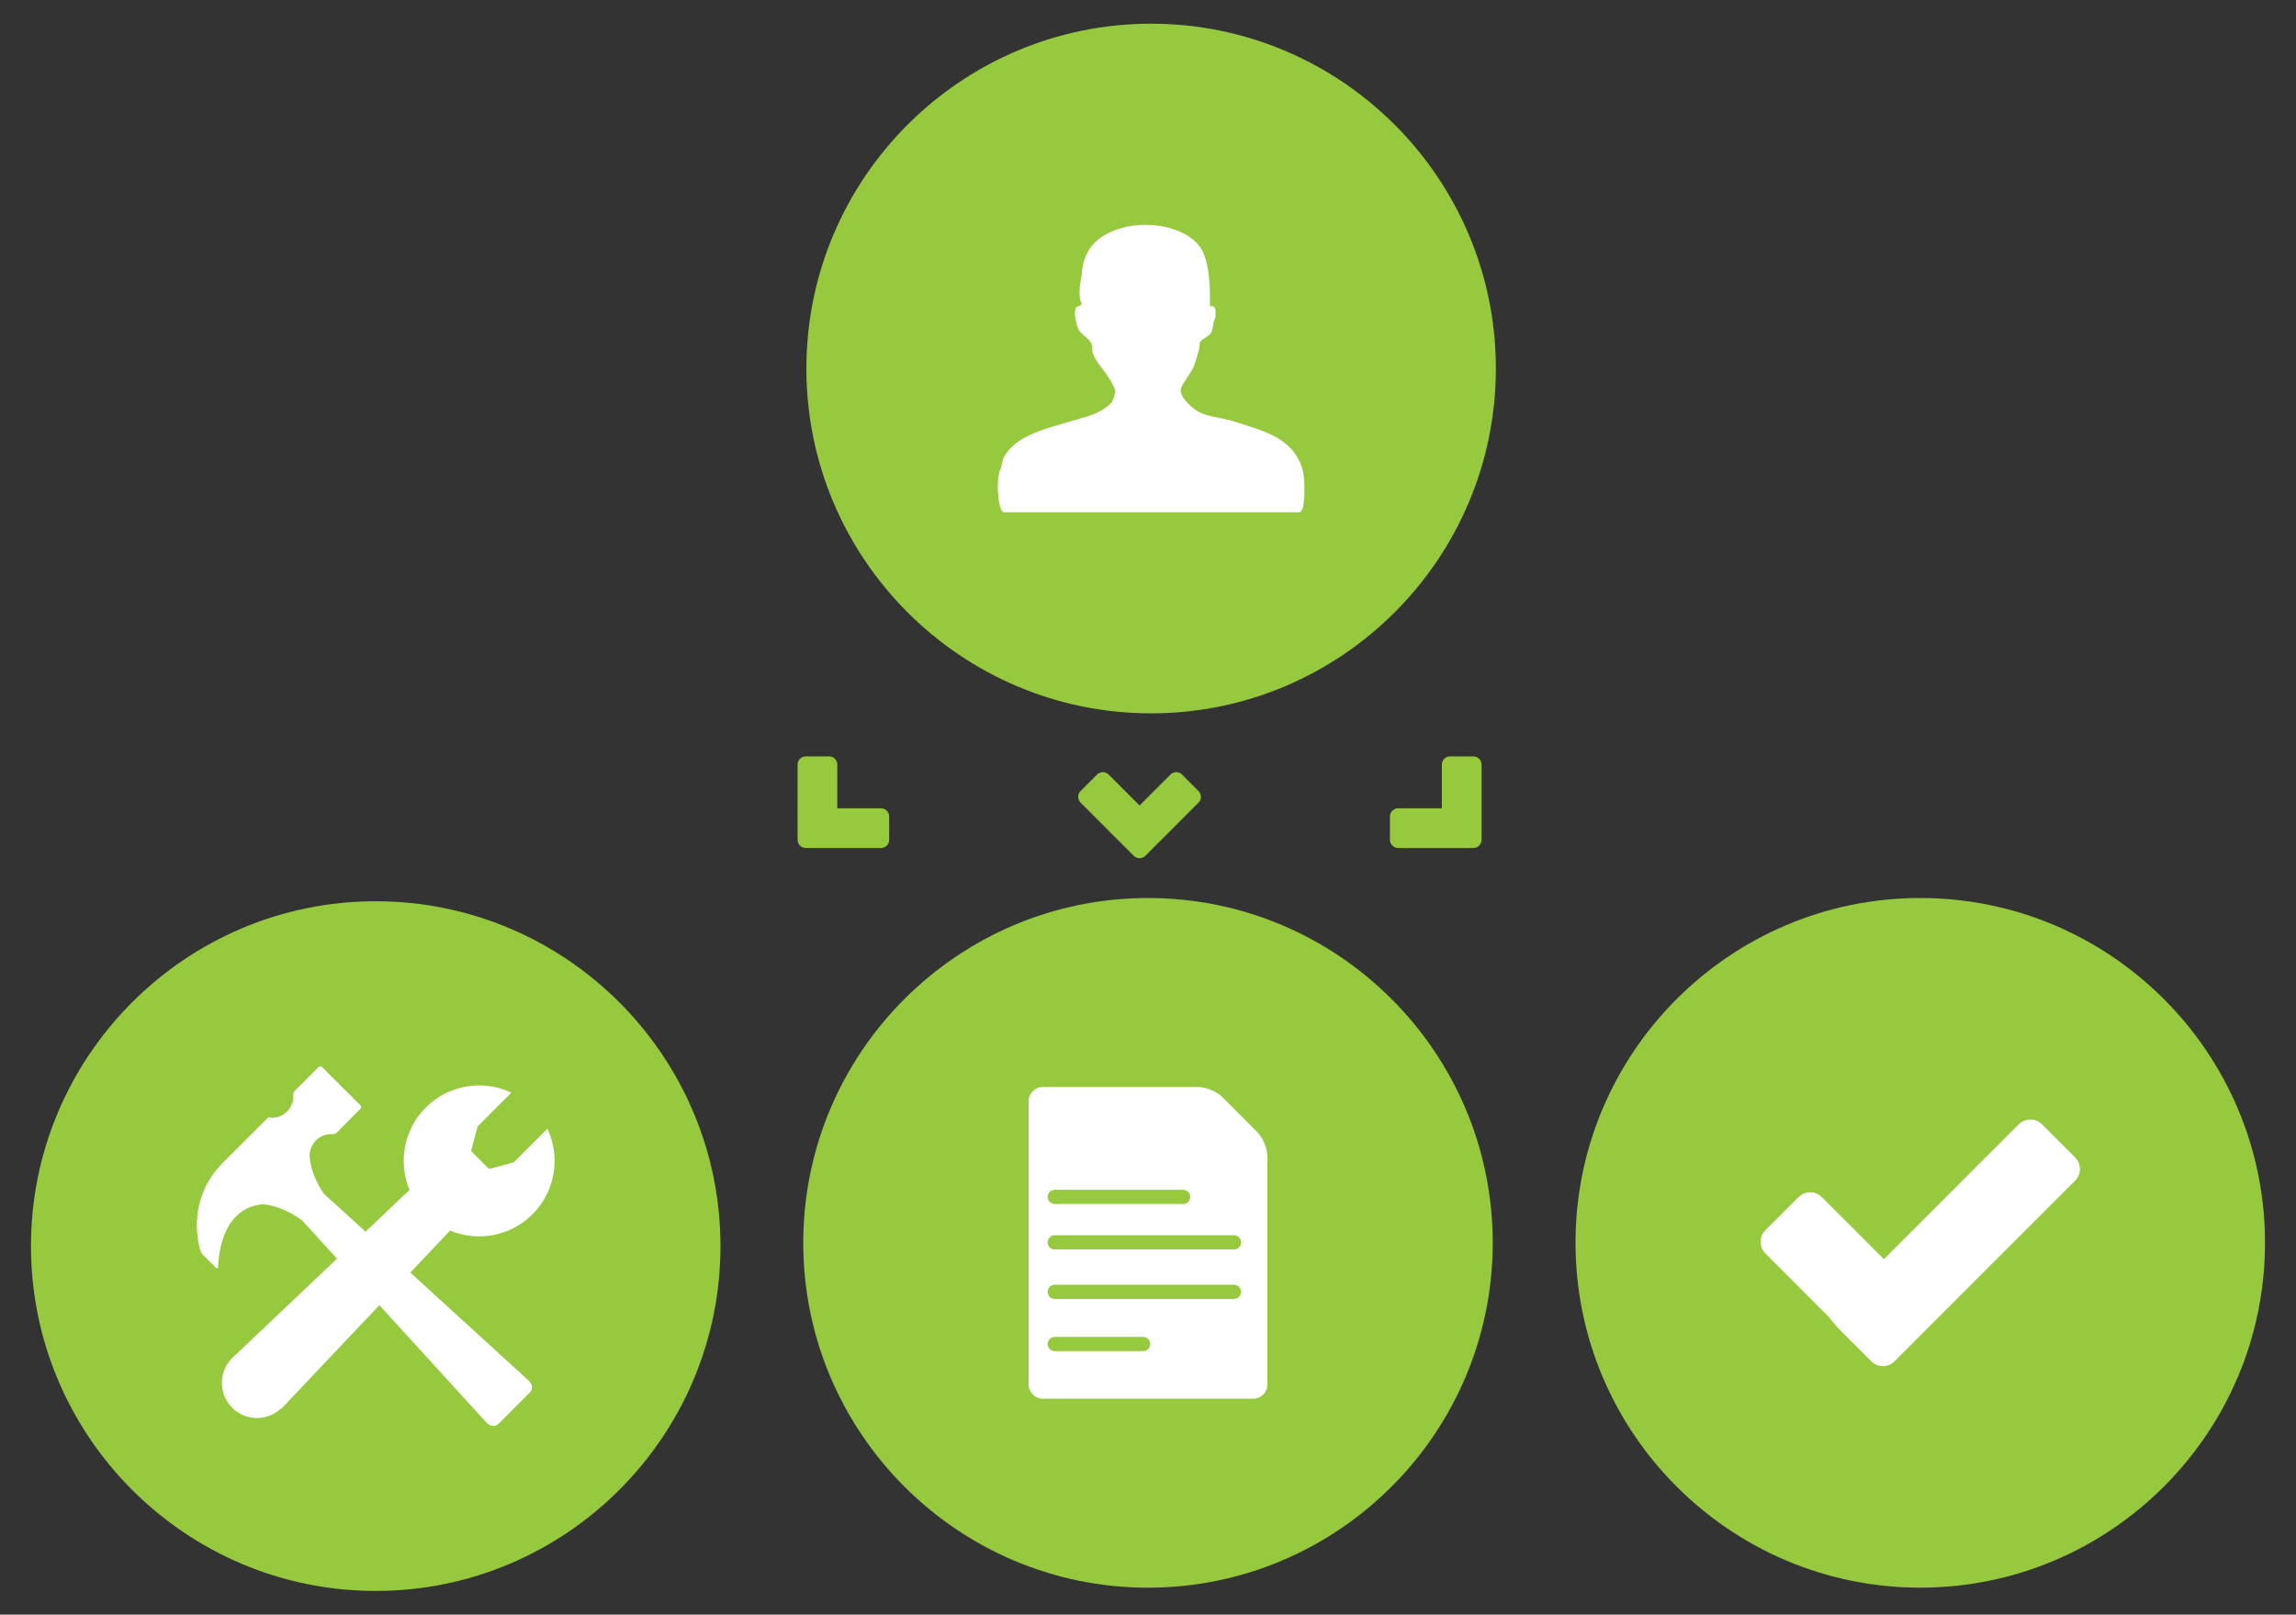
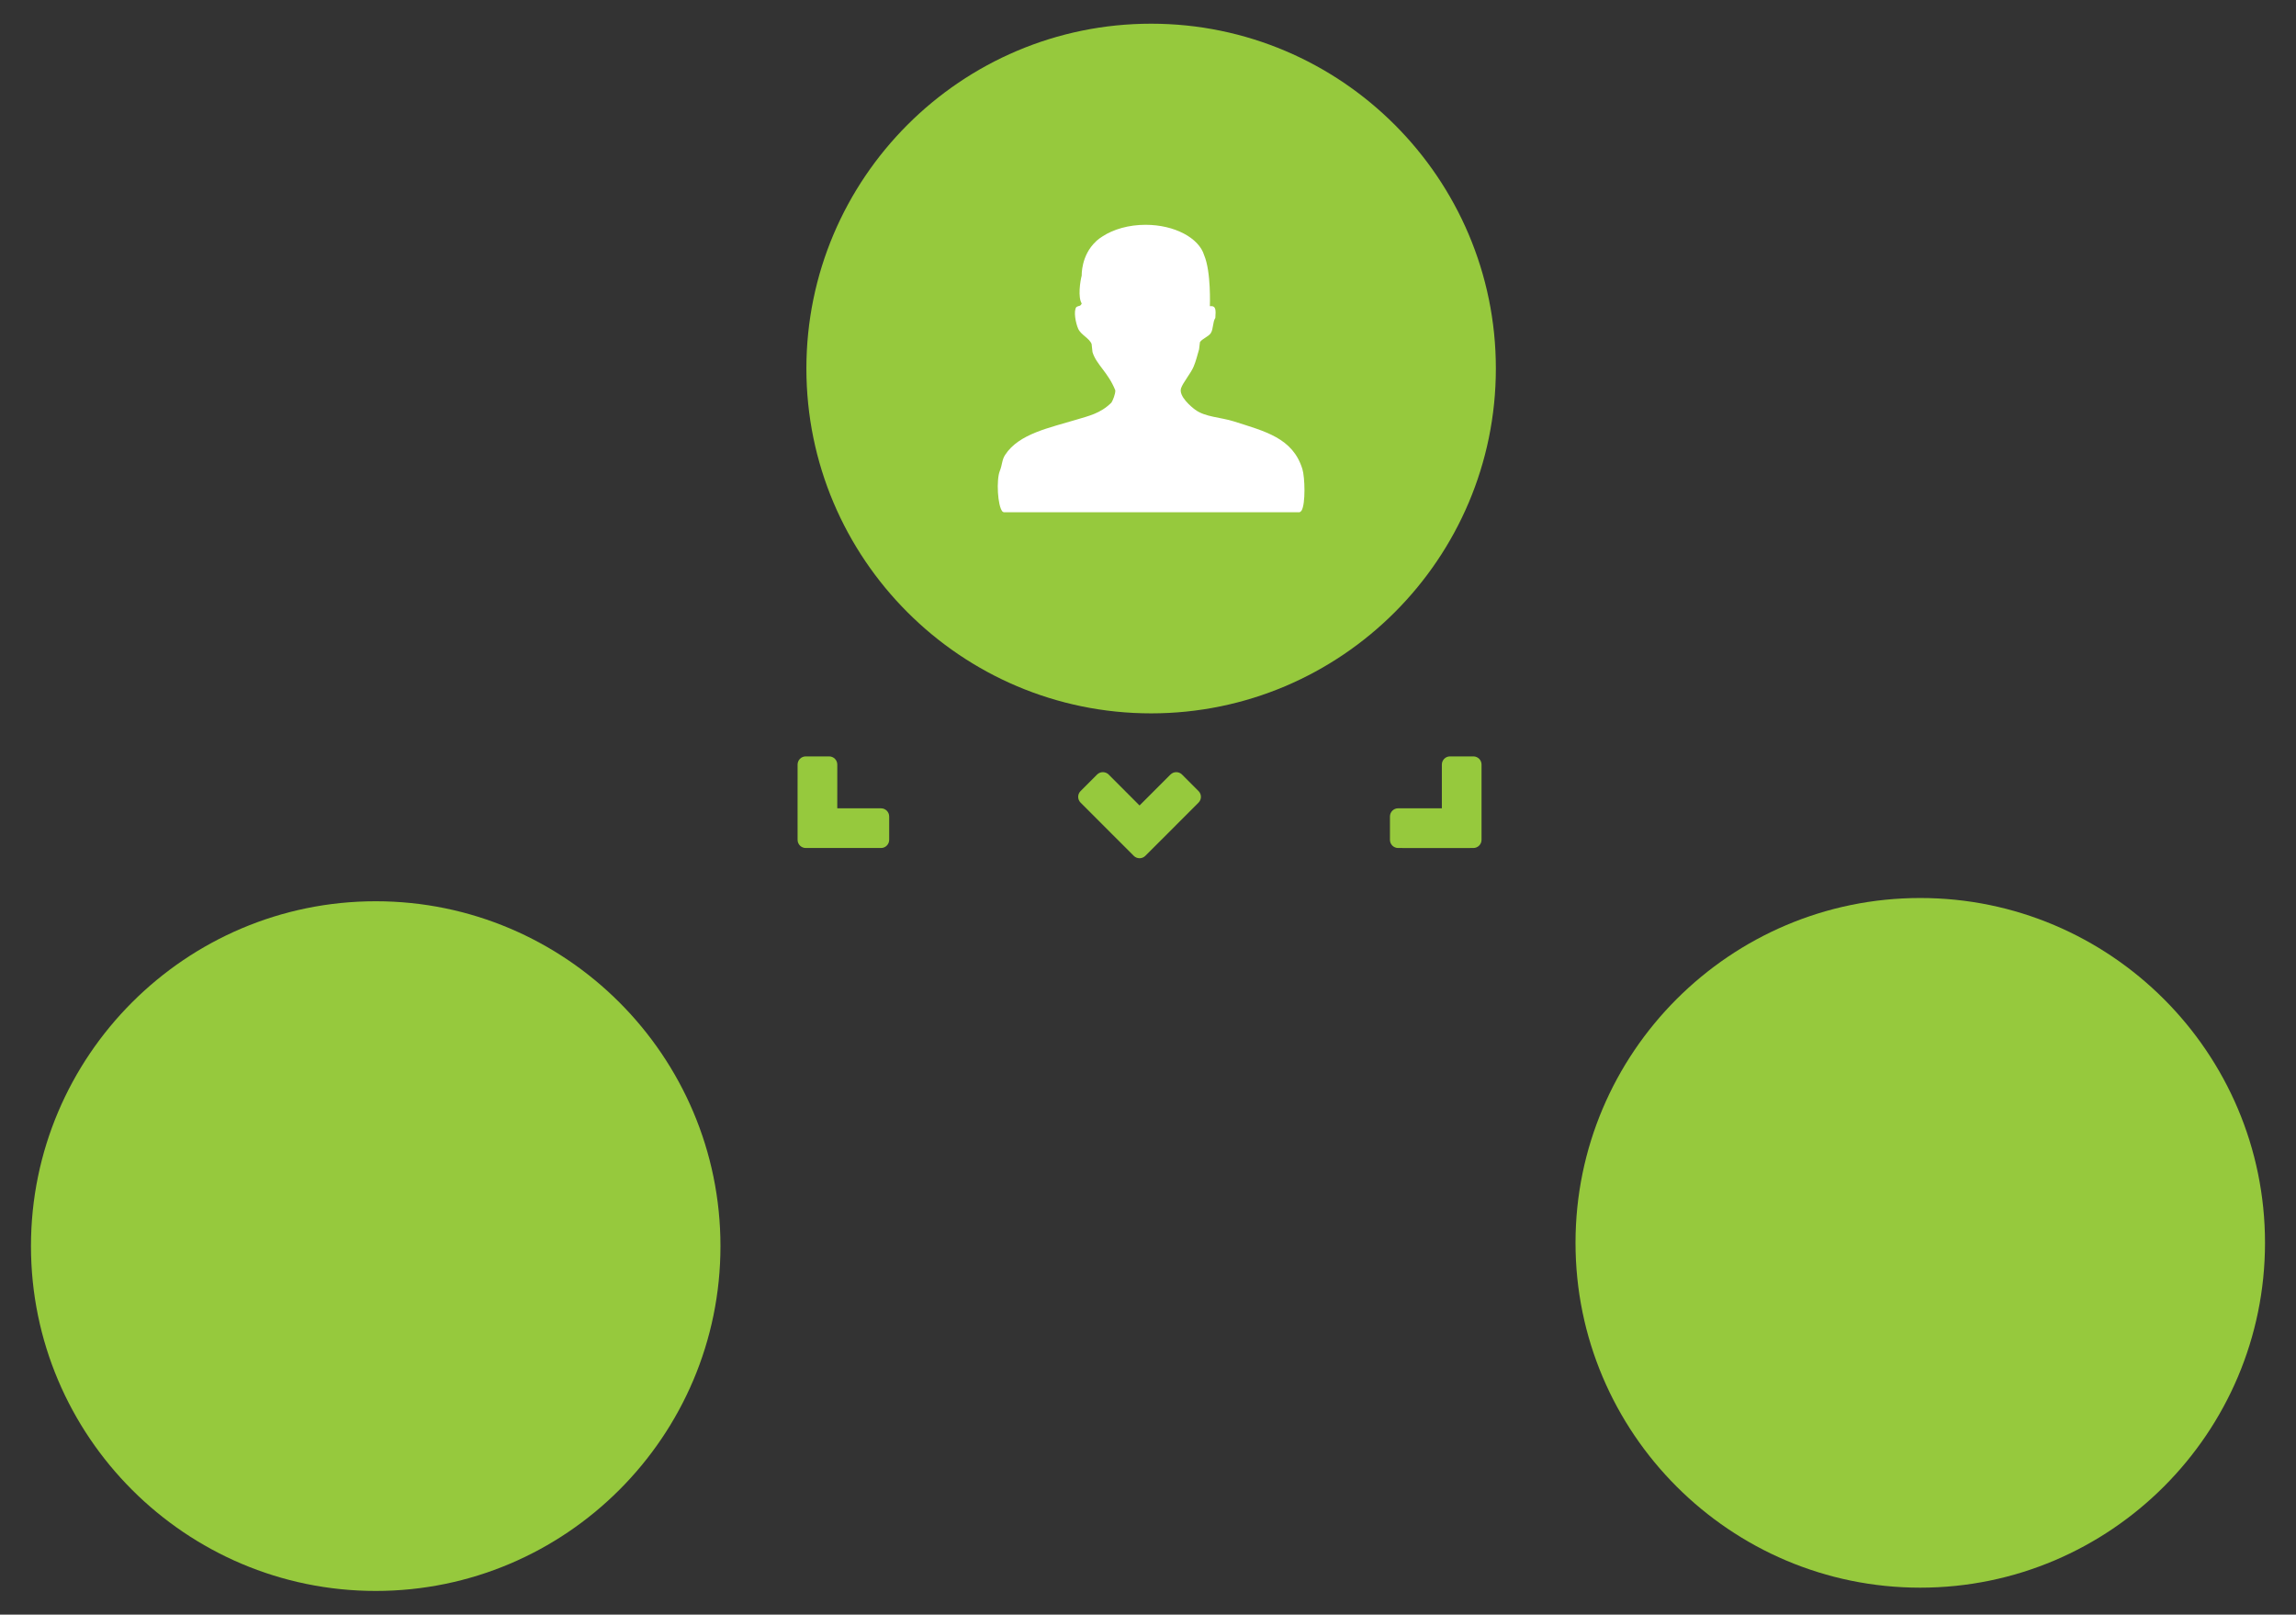
<svg xmlns="http://www.w3.org/2000/svg" xmlns:xlink="http://www.w3.org/1999/xlink" version="1.1" id="Layer_1" x="0px" y="0px" viewBox="0 0 100.978 70.991" style="enable-background:new 0 0 100.978 70.991;" xml:space="preserve">
  <rect x="0" y="0" width="100.978" height="70.991" fill="#333333" stroke="none" />
  <style type="text/css">
	.st0{clip-path:url(#SVGID_00000087371748767193156550000002350619542499103385_);fill:#96C93D;}
	.st1{clip-path:url(#SVGID_00000087371748767193156550000002350619542499103385_);fill:#FFFFFF;}
</style>
  <g>
    <defs>
      <rect id="SVGID_1_" x="1.362" y="1.042" width="98.254" height="68.908" />
    </defs>
    <clipPath id="SVGID_00000111161561889222619180000003225452508575525537_">
      <use xlink:href="#SVGID_1_" style="overflow:visible;" />
    </clipPath>
    <path style="clip-path:url(#SVGID_00000111161561889222619180000003225452508575525537_);fill:#96C93D;" d="M50.626,1.042   c-8.361,0-15.161,6.802-15.161,15.161c0,8.36,6.8,15.162,15.161,15.162c8.36,0,15.162-6.802,15.162-15.162   C65.788,7.844,58.986,1.042,50.626,1.042" />
    <path style="clip-path:url(#SVGID_00000111161561889222619180000003225452508575525537_);fill:#FFFFFF;" d="M57.241,22.452   c-0.021,0.033-0.053,0.053-0.085,0.07H44.144c-0.017-0.011-0.041-0.021-0.056-0.03c-0.218-0.252-0.272-1.401-0.117-1.783   c0.111-0.276,0.09-0.49,0.237-0.712c0.607-0.93,1.95-1.186,3.129-1.545c0.539-0.164,1.062-0.27,1.545-0.752   c0.063-0.099,0.174-0.373,0.17-0.536c-0.314-0.793-0.838-1.135-1.004-1.684c-0.012-0.118-0.025-0.237-0.039-0.356   c-0.108-0.266-0.473-0.399-0.591-0.673c-0.105-0.236-0.215-0.769-0.081-0.949c0.116-0.078,0.175-0.016,0.237-0.159   c-0.173-0.275-0.071-0.96,0-1.232c0,0-0.036-0.883,0.63-1.499c0.002-0.005,0.009-0.008,0.01-0.014   c0.084-0.073,0.172-0.143,0.279-0.207c0.478-0.311,1.148-0.507,1.889-0.507c1.277,0,2.348,0.579,2.577,1.338   c0.312,0.736,0.251,2.238,0.251,2.238c0.276-0.023,0.264,0.16,0.241,0.516c-0.122,0.184-0.082,0.494-0.202,0.673   c-0.1,0.154-0.384,0.247-0.475,0.395c-0.011,0.106-0.024,0.211-0.039,0.318c-0.071,0.236-0.134,0.51-0.237,0.752   c-0.124,0.3-0.471,0.706-0.554,0.953c-0.121,0.353,0.465,0.835,0.622,0.948c0.445,0.327,1.115,0.327,1.703,0.514   c1.357,0.437,2.591,0.72,3.012,2.101C57.388,20.982,57.426,22.15,57.241,22.452" />
    <path style="clip-path:url(#SVGID_00000111161561889222619180000003225452508575525537_);fill:#96C93D;" d="M84.453,39.483   c-8.36,0-15.162,6.801-15.162,15.161s6.802,15.162,15.162,15.162s15.162-6.802,15.162-15.162S92.813,39.483,84.453,39.483" />
-     <path style="clip-path:url(#SVGID_00000111161561889222619180000003225452508575525537_);fill:#FFFFFF;" d="M91.262,51.913   l-2.73,2.731l-2.48,2.48l-2.732,2.73c-0.282,0.283-0.74,0.283-1.022,0l-1.456-1.456l-0.468-0.555l-2.732-2.732   c-0.283-0.282-0.283-0.74,0-1.024l1.457-1.455c0.283-0.282,0.74-0.282,1.023,0l2.732,2.731l5.929-5.93   c0.284-0.282,0.742-0.282,1.023,0l1.456,1.456C91.545,51.172,91.545,51.631,91.262,51.913" />
    <path style="clip-path:url(#SVGID_00000111161561889222619180000003225452508575525537_);fill:#96C93D;" d="M16.524,39.626   c-8.36,0-15.162,6.802-15.162,15.162c0,8.361,6.802,15.162,15.162,15.162s15.162-6.801,15.162-15.162   C31.686,46.428,24.884,39.626,16.524,39.626" />
-     <path style="clip-path:url(#SVGID_00000111161561889222619180000003225452508575525537_);fill:#FFFFFF;" d="M23.419,53.389   c-0.979,0.981-2.421,1.219-3.626,0.717l-1.748,1.845l5.203,4.749c0.168,0.151,0.193,0.385,0.058,0.52l-1.388,1.39   c-0.133,0.133-0.369,0.107-0.521-0.06l-4.712-5.164l-4.325,4.566l-0.011-0.014c-0.607,0.559-1.55,0.546-2.138-0.043   c-0.589-0.587-0.604-1.532-0.044-2.139l-0.002-0.001l0.028-0.029c0.007-0.006,0.01-0.012,0.018-0.018   c0.021-0.021,0.044-0.041,0.067-0.06l4.542-4.307l-1.533-1.682c-0.548-0.403-1.137-0.645-1.675-0.706c0,0-1.879-0.108-2.023,2.764   c-0.004,0.062-0.044,0.071-0.092,0.024L8.935,55.18c-0.05-0.049-0.109-0.141-0.126-0.203c-0.138-0.467-0.539-2.29,0.982-3.845   l1.94-1.939c0.04-0.041,0.076-0.069,0.079-0.068c0.002,0.003,0.058,0.017,0.122,0.018c0.248,0.01,0.501-0.081,0.693-0.273   c0.197-0.198,0.288-0.46,0.274-0.716c-0.003-0.064,0.019-0.149,0.059-0.188l1.056-1.057c0.042-0.04,0.112-0.033,0.161,0.016   l1.664,1.662c0.05,0.05,0.056,0.122,0.015,0.163c0,0-0.592,0.592-0.802,0.803c-0.039,0.041-0.105,0.107-0.143,0.148l-0.108,0.107   c-0.042,0.041-0.124,0.063-0.188,0.06c-0.257-0.015-0.52,0.075-0.717,0.274c-0.22,0.218-0.314,0.527-0.27,0.811   c0.057,0.488,0.268,1.02,0.609,1.523l1.841,1.678l1.933-1.834c-0.503-1.203-0.264-2.644,0.715-3.624   c1.019-1.017,2.535-1.236,3.766-0.655l-1.483,1.482l0.001,0.002h-0.001l-0.29,1.081l0.792,0.792l1.081-0.29l0.001-0.001v0.001   l1.483-1.483C24.655,50.856,24.438,52.372,23.419,53.389" />
-     <path style="clip-path:url(#SVGID_00000111161561889222619180000003225452508575525537_);fill:#96C93D;" d="M50.489,39.483   c-8.361,0-15.162,6.801-15.162,15.161s6.801,15.163,15.162,15.163c8.36,0,15.161-6.803,15.161-15.163S58.849,39.483,50.489,39.483" />
-     <path style="clip-path:url(#SVGID_00000111161561889222619180000003225452508575525537_);fill:#FFFFFF;" d="M54.27,54.936h-7.882   c-0.172,0-0.312-0.139-0.312-0.312c0-0.174,0.14-0.314,0.312-0.314h7.882c0.171,0,0.313,0.14,0.313,0.314   C54.583,54.797,54.441,54.936,54.27,54.936 M54.27,57.114h-7.882c-0.172,0-0.312-0.14-0.312-0.313s0.14-0.314,0.312-0.314h7.882   c0.171,0,0.313,0.141,0.313,0.314S54.441,57.114,54.27,57.114 M50.27,59.408h-3.882c-0.172,0-0.312-0.142-0.312-0.315   s0.14-0.312,0.312-0.312h3.882c0.172,0,0.315,0.139,0.315,0.312S50.442,59.408,50.27,59.408 M46.391,52.313h5.644   c0.173,0,0.312,0.14,0.312,0.312c0,0.173-0.139,0.313-0.312,0.313h-5.644c-0.175,0-0.315-0.14-0.315-0.313   C46.076,52.453,46.216,52.313,46.391,52.313 M55.296,49.776l-1.536-1.54c-0.244-0.245-0.722-0.444-1.068-0.444h-6.826   c-0.347,0-0.627,0.28-0.627,0.626v12.455c0,0.346,0.28,0.625,0.627,0.625h9.247c0.346,0,0.626-0.279,0.626-0.625V50.847   C55.739,50.501,55.54,50.022,55.296,49.776" />
    <path style="clip-path:url(#SVGID_00000111161561889222619180000003225452508575525537_);fill:#96C93D;" d="M49.863,37.629   l-0.98-0.979l-1.359-1.36c-0.141-0.141-0.141-0.369,0-0.509l0.725-0.726c0.14-0.14,0.369-0.14,0.51,0l1.358,1.36l1.36-1.36   c0.141-0.14,0.369-0.14,0.509,0l0.725,0.726c0.141,0.14,0.141,0.368,0,0.509l-1.359,1.36l-0.98,0.979   C50.232,37.77,50.003,37.77,49.863,37.629" />
    <path style="clip-path:url(#SVGID_00000111161561889222619180000003225452508575525537_);fill:#96C93D;" d="M35.078,36.925   l-0.001-1.385l0.001-1.923c0-0.199,0.161-0.36,0.36-0.36h1.026c0.198,0,0.36,0.161,0.36,0.36l-0.001,1.923h1.924   c0.198,0,0.36,0.161,0.359,0.36v1.025c0,0.199-0.161,0.36-0.36,0.36h-1.923h-1.385C35.239,37.285,35.078,37.124,35.078,36.925" />
    <path style="clip-path:url(#SVGID_00000111161561889222619180000003225452508575525537_);fill:#96C93D;" d="M64.798,37.285   l-1.385,0.001l-1.923-0.001c-0.199,0-0.36-0.161-0.36-0.36v-1.026c0-0.198,0.161-0.36,0.36-0.36l1.923,0.001v-1.924   c0-0.198,0.161-0.36,0.36-0.359h1.025c0.199,0,0.36,0.161,0.36,0.36v1.923v1.385C65.158,37.124,64.997,37.285,64.798,37.285" />
  </g>
</svg>